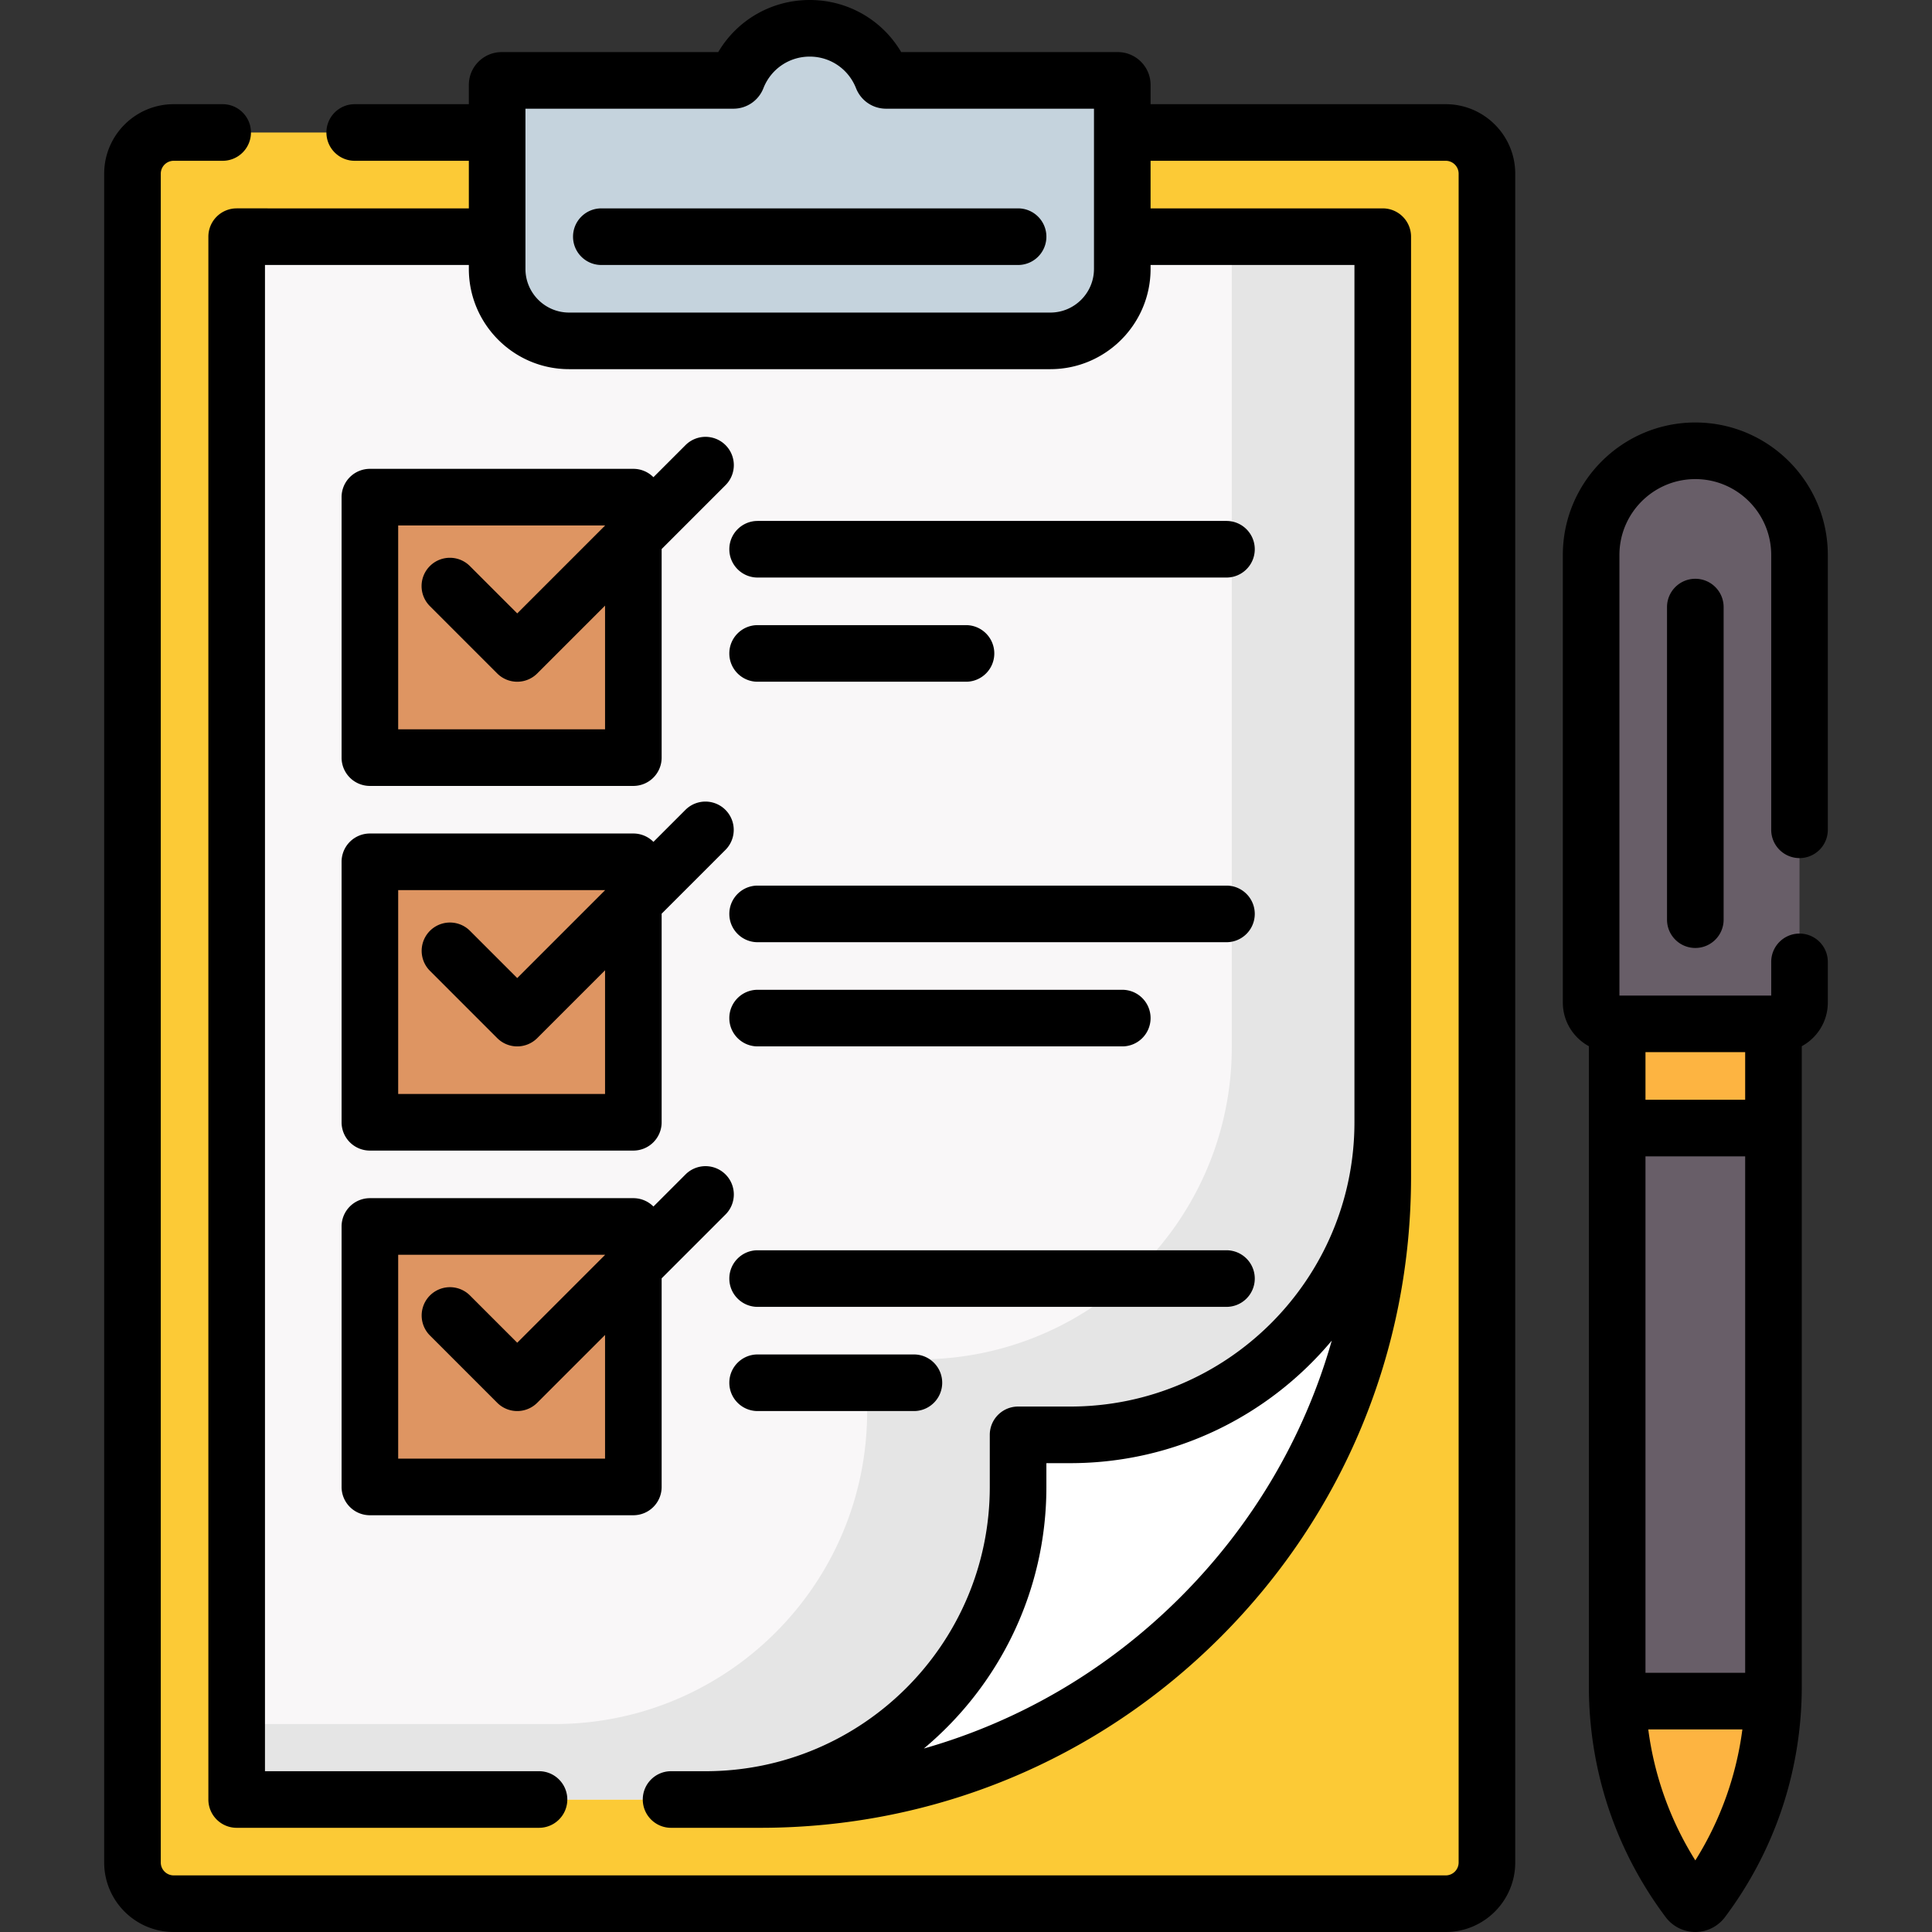
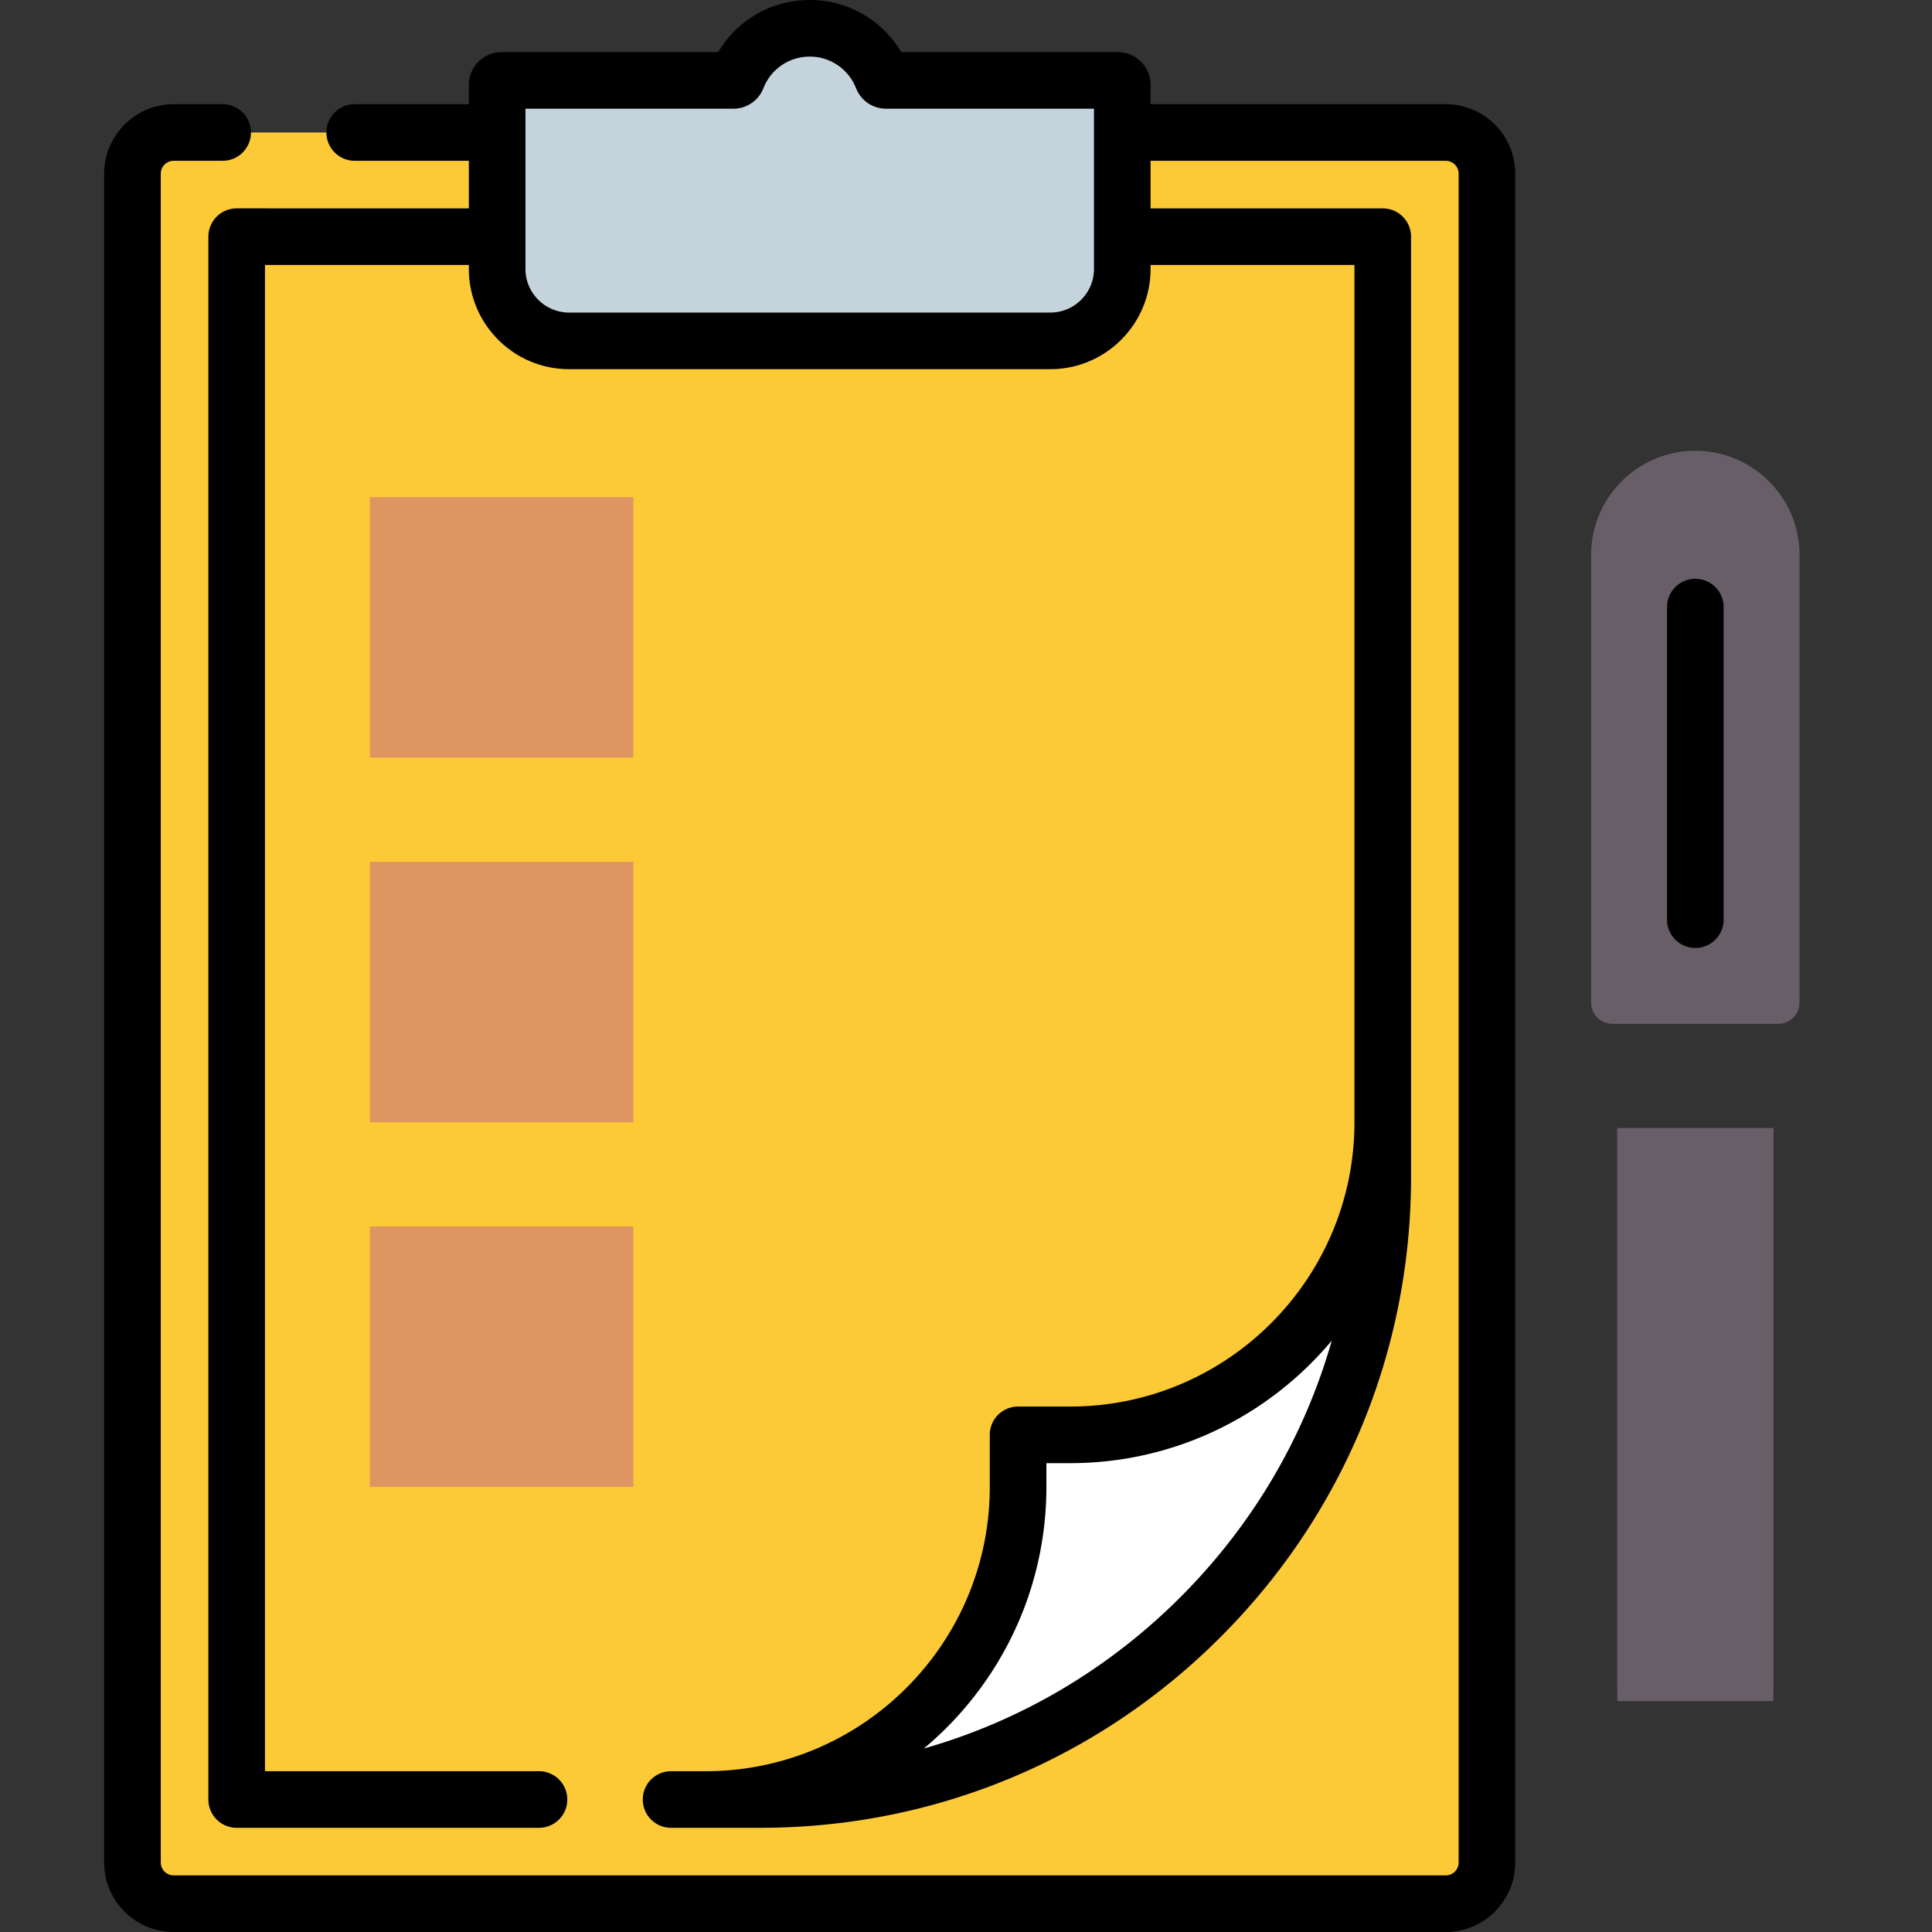
<svg xmlns="http://www.w3.org/2000/svg" version="1.1" width="512" height="512" x="0" y="0" viewBox="0 0 512 512" style="enable-background:new 0 0 512 512" xml:space="preserve" class="">
  <rect x="0" y="0" width="512" height="512" fill="#333333" stroke="none" />
  <g>
-     <path fill="#fdb441" d="M447.435 503.578a2.303 2.303 0 0 0 3.686 0 94.333 94.333 0 0 0 18.788-52.767l-20.63-13.819-20.632 13.819a94.326 94.326 0 0 0 18.788 52.767zM469.987 271.332l-20.708-13.812-20.71 13.812v27.612l20.71 13.798 20.708-13.798z" opacity="1" data-original="#fdb441" class="" />
    <path fill="#fcca36" d="M383.136 504.5H46.028c-6.03 0-10.919-4.888-10.919-10.919V46.029c0-6.03 4.888-10.919 10.919-10.919h337.107c6.03 0 10.919 4.888 10.919 10.919v447.552c0 6.03-4.888 10.919-10.918 10.919z" opacity="1" data-original="#f68157" class="" />
-     <path fill="#f9f7f8" d="M366.443 62.722H62.721v414.167h138.75a164.972 164.972 0 0 0 164.972-164.972z" opacity="1" data-original="#f9f7f8" class="" />
-     <path fill="#e5e5e5" d="M326.442 62.722v214.713c-.01 45.739-37.092 82.814-82.833 82.814-7.625 0-13.806 6.181-13.806 13.806 0 45.747-37.086 82.833-82.833 82.833H62.721v20.001h138.75a164.97 164.97 0 0 0 164.972-164.973V62.722z" opacity="1" data-original="#dff6fd" class="" />
-     <path fill="#ffffff" d="M318.124 428.569a164.972 164.972 0 0 1-116.653 48.32h-14.5c45.747 0 82.833-37.086 82.833-82.833V380.25h13.806c45.747 0 82.833-37.086 82.833-82.833v14.499a164.973 164.973 0 0 1-48.319 116.653z" opacity="1" data-original="#ffffff" />
+     <path fill="#ffffff" d="M318.124 428.569a164.972 164.972 0 0 1-116.653 48.32h-14.5c45.747 0 82.833-37.086 82.833-82.833V380.25h13.806c45.747 0 82.833-37.086 82.833-82.833v14.499a164.973 164.973 0 0 1-48.319 116.653" opacity="1" data-original="#ffffff" />
    <path fill="#c5d3dd" d="M296.221 21.305h-61.398c-.443 0-.831-.277-.994-.69C230.799 12.94 223.335 7.5 214.582 7.5s-16.217 5.44-19.247 13.116c-.163.412-.551.69-.994.69h-61.398c-.66 0-1.194.535-1.194 1.194v48.766c0 10.53 8.537 19.067 19.067 19.067h127.533c10.53 0 19.067-8.537 19.067-19.067V22.5c0-.66-.535-1.195-1.195-1.195z" opacity="1" data-original="#c5d3dd" />
    <g fill="#6fd7a3">
      <path d="M98.022 131.75h69.822v69.028H98.022zM98.022 228.389h69.822v69.028H98.022zM98.022 325.027h69.822v69.028H98.022z" fill="#de9562" opacity="1" data-original="#6fd7a3" class="" />
    </g>
    <path fill="#685e68" d="M471.246 271.332H427.31a5.644 5.644 0 0 1-5.644-5.644V147.077c0-15.25 12.362-27.612 27.612-27.612 15.25 0 27.612 12.362 27.612 27.612v118.611a5.644 5.644 0 0 1-5.644 5.644zM428.569 298.944V446.98c0 1.28.026 2.557.078 3.831h41.263c.052-1.274.078-2.552.078-3.831V298.944z" opacity="1" data-original="#685e68" class="" />
-     <path d="M269.804 55.222H159.36c-4.143 0-7.5 3.358-7.5 7.5s3.357 7.5 7.5 7.5h110.444c4.143 0 7.5-3.358 7.5-7.5s-3.357-7.5-7.5-7.5zM181.667 117.963l-8.502 8.502a7.477 7.477 0 0 0-5.322-2.215H98.022a7.5 7.5 0 0 0-7.5 7.5v69.028a7.5 7.5 0 0 0 7.5 7.5h69.822a7.5 7.5 0 0 0 7.5-7.5V145.5l16.931-16.931a7.5 7.5 0 0 0 0-10.606 7.502 7.502 0 0 0-10.608 0zm-21.323 75.314h-54.822V139.25h54.822v.037l-23.273 23.274-12.545-12.546a7.5 7.5 0 0 0-10.607 0 7.5 7.5 0 0 0 0 10.606l17.849 17.849a7.502 7.502 0 0 0 10.607 0l17.97-17.97v32.777zM90.522 297.417a7.5 7.5 0 0 0 7.5 7.5h69.822a7.5 7.5 0 0 0 7.5-7.5v-55.278l16.931-16.931a7.5 7.5 0 0 0-10.607-10.606l-8.502 8.502a7.477 7.477 0 0 0-5.321-2.215H98.022a7.5 7.5 0 0 0-7.5 7.5zm15-61.528h54.822v.036l-23.273 23.274-12.545-12.545a7.5 7.5 0 0 0-10.607 10.606l17.849 17.849a7.5 7.5 0 0 0 10.607 0l17.97-17.97v32.778h-54.822v-54.028zM90.522 394.055a7.5 7.5 0 0 0 7.5 7.5h69.822a7.5 7.5 0 0 0 7.5-7.5v-55.278l16.931-16.93a7.5 7.5 0 0 0 0-10.606 7.5 7.5 0 0 0-10.607 0l-8.502 8.502a7.477 7.477 0 0 0-5.322-2.215H98.022a7.5 7.5 0 0 0-7.5 7.5zm15-61.528h54.822v.037l-23.273 23.273-12.545-12.545a7.5 7.5 0 0 0-10.607 10.606l17.849 17.849a7.5 7.5 0 0 0 10.607 0l17.97-17.969v32.778h-54.822v-54.029zM325.027 138.055h-124.25c-4.143 0-7.5 3.358-7.5 7.5s3.357 7.5 7.5 7.5h124.25a7.5 7.5 0 0 0 0-15zM255.999 180.667c4.143 0 7.5-3.358 7.5-7.5s-3.357-7.5-7.5-7.5h-55.223c-4.143 0-7.5 3.358-7.5 7.5s3.357 7.5 7.5 7.5zM325.027 234.694h-124.25c-4.143 0-7.5 3.358-7.5 7.5s3.357 7.5 7.5 7.5h124.25a7.5 7.5 0 0 0 0-15zM297.415 277.305c4.143 0 7.5-3.358 7.5-7.5s-3.357-7.5-7.5-7.5h-96.639c-4.143 0-7.5 3.358-7.5 7.5s3.357 7.5 7.5 7.5zM332.527 338.833a7.5 7.5 0 0 0-7.5-7.5h-124.25c-4.143 0-7.5 3.358-7.5 7.5s3.357 7.5 7.5 7.5h124.25a7.5 7.5 0 0 0 7.5-7.5zM200.777 358.944c-4.143 0-7.5 3.358-7.5 7.5s3.357 7.5 7.5 7.5h41.417c4.143 0 7.5-3.358 7.5-7.5s-3.357-7.5-7.5-7.5zM476.89 227.405a7.5 7.5 0 0 0 7.5-7.5v-72.828c0-19.361-15.751-35.112-35.112-35.112s-35.112 15.751-35.112 35.112v118.611c0 4.99 2.796 9.34 6.903 11.566V446.98c0 1.366.028 2.757.084 4.134v.002c.842 20.695 7.854 40.393 20.283 56.964a9.852 9.852 0 0 0 7.845 3.92 9.85 9.85 0 0 0 7.84-3.921c12.428-16.571 19.441-36.268 20.283-56.962v-.002c.056-1.377.084-2.768.084-4.134V277.253c4.107-2.225 6.902-6.575 6.902-11.565v-10.781c0-4.142-3.357-7.5-7.5-7.5s-7.5 3.358-7.5 7.5v8.925h-40.225V147.077c0-11.09 9.022-20.112 20.112-20.112s20.112 9.022 20.112 20.112v72.828a7.501 7.501 0 0 0 7.501 7.5zm-40.821 215.906V306.444h26.419v136.867zm26.419-151.867h-26.419v-12.612h26.419zm-13.21 201.58a86.273 86.273 0 0 1-12.47-34.713h24.942a86.296 86.296 0 0 1-12.472 34.713z" fill="#000000" opacity="1" data-original="#000000" class="" />
    <path d="M441.778 160.883v82.837c0 4.142 3.357 7.5 7.5 7.5s7.5-3.358 7.5-7.5v-82.837c0-4.142-3.357-7.5-7.5-7.5s-7.5 3.358-7.5 7.5zM383.136 27.611h-78.221V22.5c0-4.794-3.9-8.694-8.694-8.694h-57.396C233.804 5.296 224.704 0 214.582 0c-10.12 0-19.218 5.293-24.241 13.805h-57.397c-4.794 0-8.694 3.9-8.694 8.694v5.111H94.005c-4.143 0-7.5 3.358-7.5 7.5s3.357 7.5 7.5 7.5h30.244v12.611H62.721a7.5 7.5 0 0 0-7.5 7.5v414.167a7.5 7.5 0 0 0 7.5 7.5h80.122c4.143 0 7.5-3.358 7.5-7.5s-3.357-7.5-7.5-7.5H70.221V70.222h54.028v1.044c0 14.649 11.918 26.567 26.566 26.567h127.533c14.648 0 26.566-11.918 26.566-26.567v-1.044h54.028v227.195c0 41.539-33.794 75.333-75.333 75.333h-13.807a7.5 7.5 0 0 0-7.5 7.5v13.806c0 41.539-33.794 75.333-75.333 75.333h-9.127c-4.143 0-7.5 3.358-7.5 7.5s3.357 7.5 7.5 7.5h23.627c46.069 0 89.381-17.94 121.957-50.517 32.575-32.576 50.516-75.887 50.516-121.956V62.722a7.5 7.5 0 0 0-7.5-7.5h-61.528V42.611h78.221a3.422 3.422 0 0 1 3.418 3.418v447.552a3.421 3.421 0 0 1-3.418 3.418H46.029a3.423 3.423 0 0 1-3.419-3.418V46.029a3.422 3.422 0 0 1 3.419-3.418h12.976c4.143 0 7.5-3.358 7.5-7.5s-3.357-7.5-7.5-7.5H46.029c-10.156 0-18.419 8.263-18.419 18.418v447.552c0 10.156 8.263 18.418 18.419 18.418h337.107c10.155 0 18.418-8.263 18.418-18.418V46.029c0-10.155-8.263-18.418-18.418-18.418zm-70.315 395.655c-19.224 19.224-42.543 32.865-67.99 40.11 19.835-16.584 32.473-41.504 32.473-69.32v-6.306h6.307c27.816 0 52.736-12.638 69.32-32.473-7.245 25.446-20.886 48.765-40.11 67.989zm-22.906-352c0 6.378-5.188 11.567-11.566 11.567H150.816c-6.378 0-11.566-5.189-11.566-11.567V28.805h55.093a8.524 8.524 0 0 0 7.97-5.436c2.007-5.084 6.823-8.37 12.271-8.37s10.264 3.285 12.272 8.375c1.305 3.298 4.433 5.43 7.968 5.43h55.093v42.462z" fill="#000000" opacity="1" data-original="#000000" class="" />
  </g>
</svg>